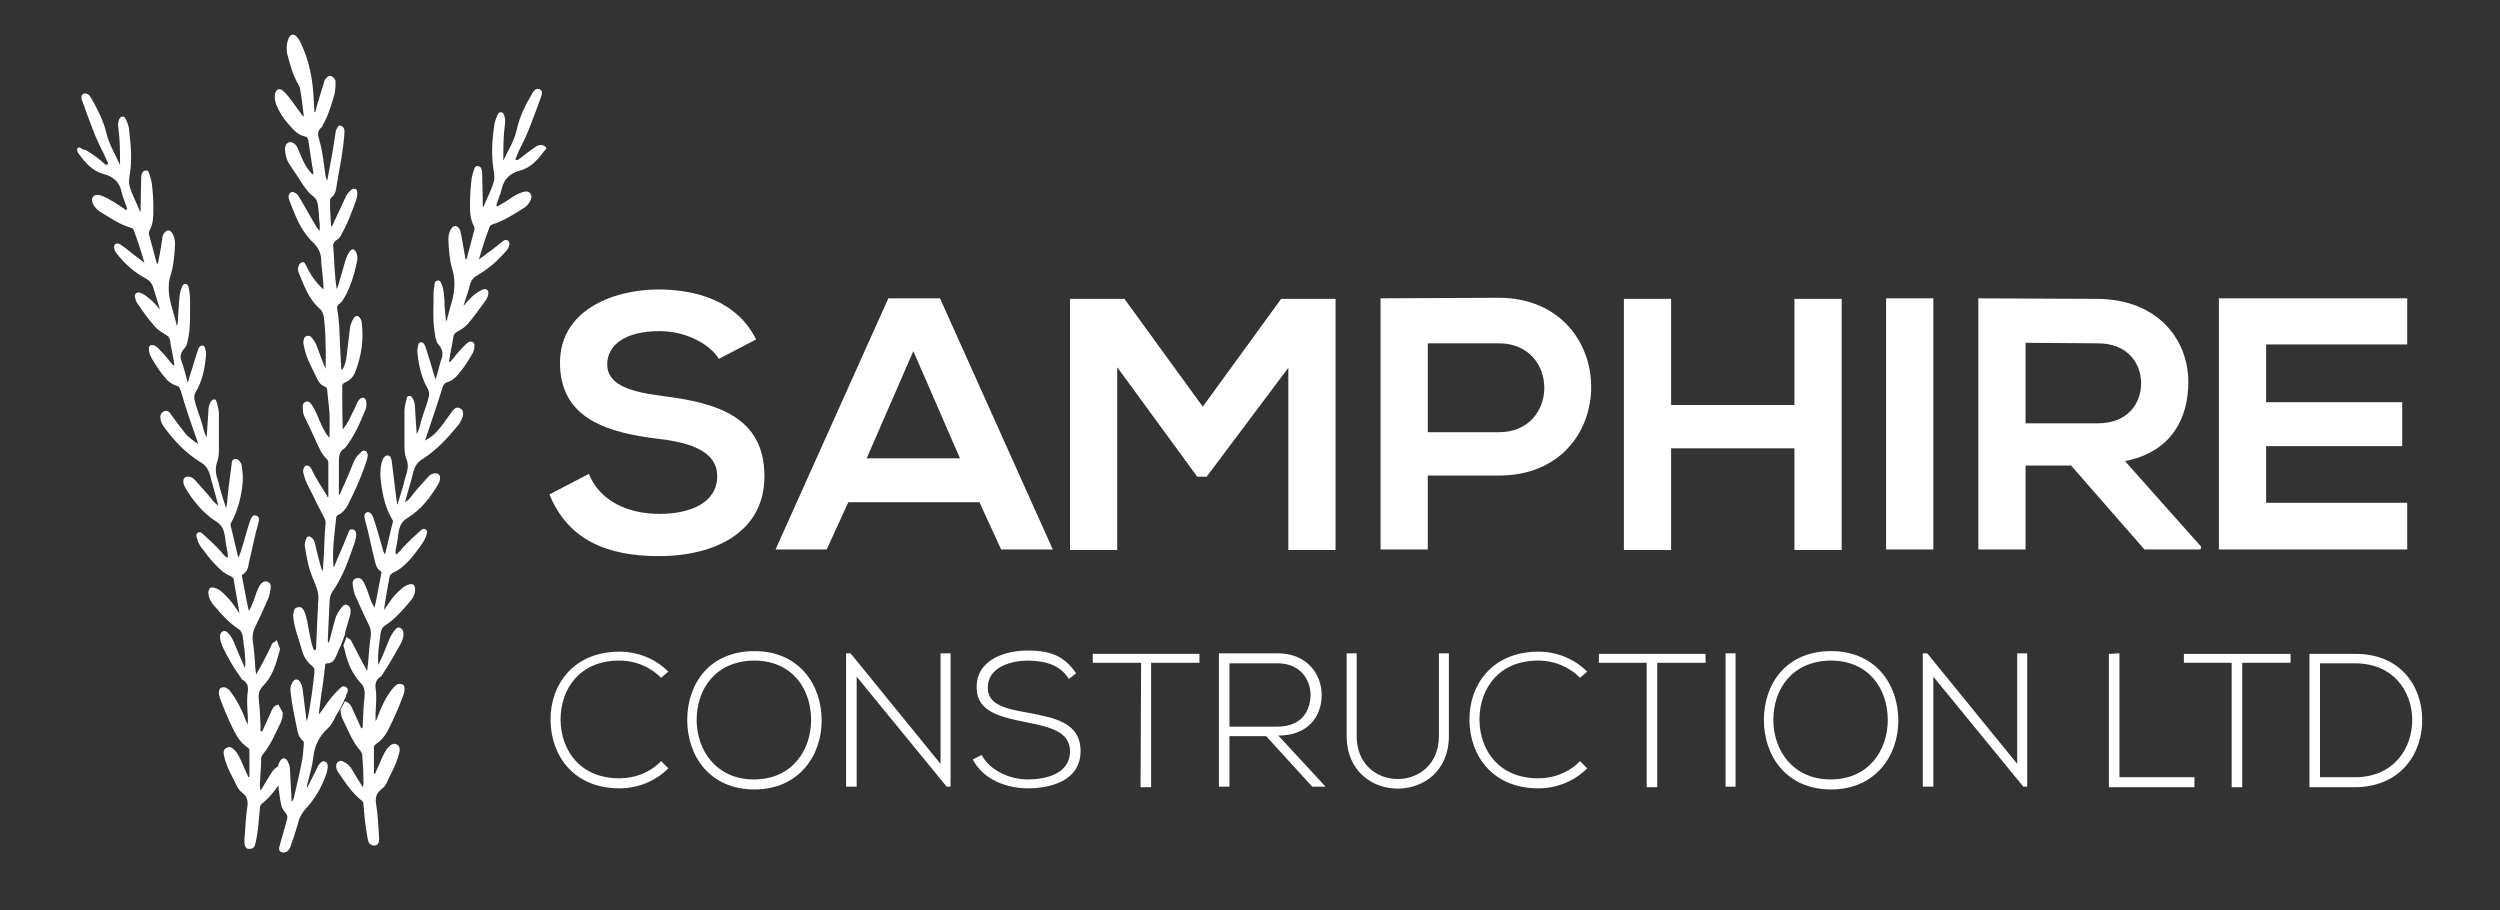
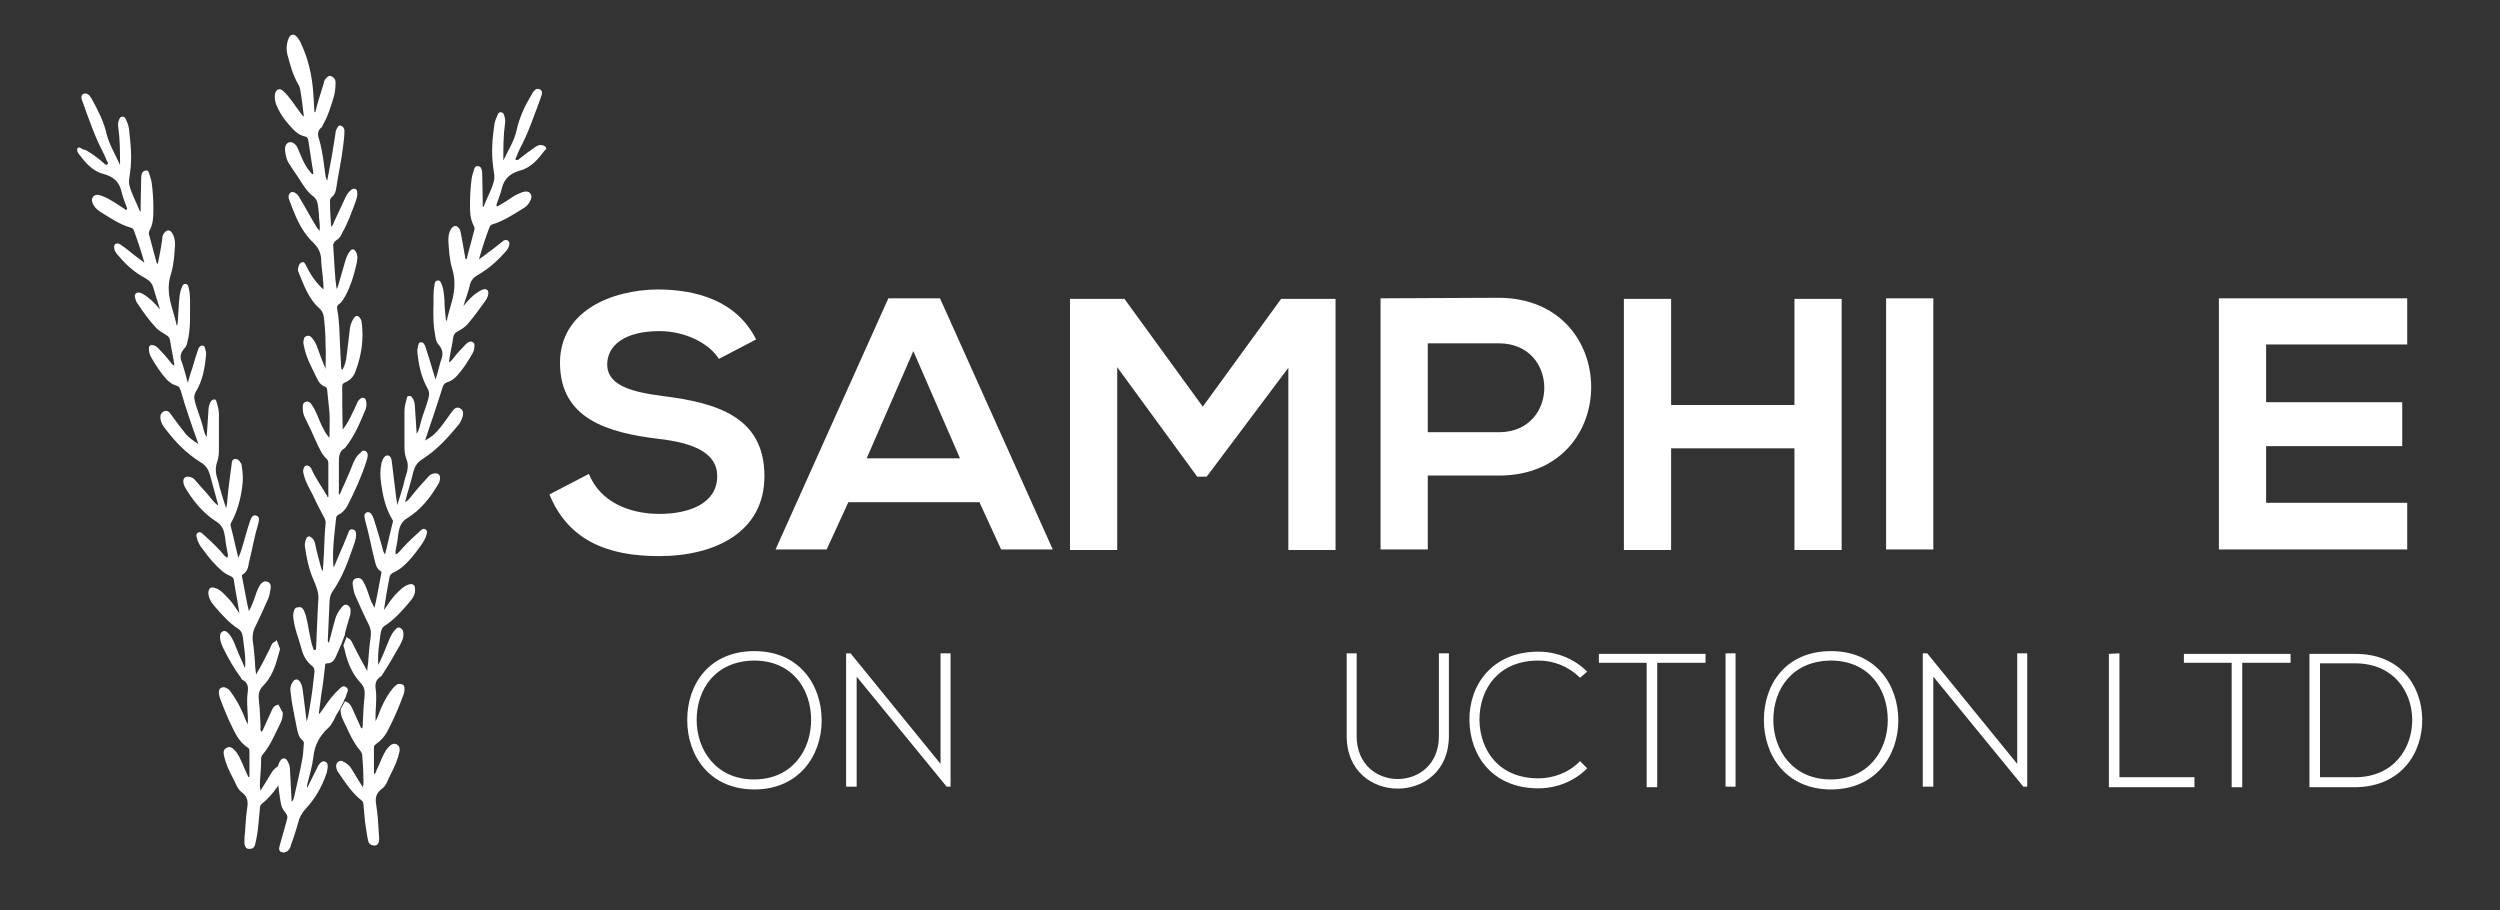
<svg xmlns="http://www.w3.org/2000/svg" version="1.1" id="Layer_1" x="0px" y="0px" width="450px" height="163.8px" viewBox="0 0 450 163.8" style="enable-background:new 0 0 450 163.8;" xml:space="preserve">
  <rect x="0" y="0" width="450" height="163.8" fill="#333333" stroke="none" />
  <style type="text/css">
	.st0{fill:#FFFFFF;}
</style>
  <g>
    <path class="st0" d="M129.4,64.6c-1.6-2.6-5.8-5-10.7-5c-6.3,0-9.4,2.6-9.4,6c0,3.9,4.7,5,10.1,5.7c9.4,1.2,18.2,3.6,18.2,14.4   c0,10.1-8.9,14.4-19,14.4c-9.2,0-16.3-2.8-19.7-11.1l7.1-3.7c2,5,7.2,7.2,12.7,7.2c5.4,0,10.4-1.9,10.4-6.8c0-4.3-4.5-6-10.5-6.7   c-9.2-1.1-17.8-3.6-17.8-13.7c0-9.3,9.2-13.1,17.5-13.2c7,0,14.3,2,17.8,9L129.4,64.6z" />
    <path class="st0" d="M176.3,90.4h-23.6l-3.9,8.5h-9.2l20.3-45.2h9.3l20.3,45.2h-9.3L176.3,90.4z M164.4,63.2L156,82.5h16.8   L164.4,63.2z" />
    <path class="st0" d="M231.9,66.2l-14.7,19.6h-1.7l-14.4-19.7V99h-8.5V53.8h9.8l14.1,19.4l14.1-19.4h9.8V99h-8.5L231.9,66.2   L231.9,66.2z" />
    <path class="st0" d="M269.8,85.6H257v13.3h-8.5V53.7c7.1,0,14.2-0.1,21.3-0.1C291.9,53.7,292,85.6,269.8,85.6z M257,77.8h12.8   c10.9,0,10.9-16,0-16H257V77.8z" />
    <path class="st0" d="M323,99V80.7h-22.2V99h-8.5V53.8h8.5v19.1H323V53.8h8.5V99H323z" />
    <path class="st0" d="M339.5,98.9V53.7h8.5v45.2H339.5z" />
-     <path class="st0" d="M396.1,98.9H386l-13.2-15.1h-8.2v15.1h-8.5V53.7c7.2,0,14.3,0.1,21.5,0.1c10.7,0.1,16.3,7.2,16.3,15   c0,6.2-2.8,12.5-11.4,14.2l13.7,15.4L396.1,98.9L396.1,98.9z M364.6,61.7v14.5h13c5.4,0,7.8-3.6,7.8-7.2s-2.4-7.2-7.8-7.2   L364.6,61.7L364.6,61.7z" />
    <path class="st0" d="M433.3,98.9h-33.9c0-15.1,0-30.2,0-45.2h33.9V62h-25.4v10.4h24.5v7.9h-24.5v10.2h25.4V98.9z" />
  </g>
  <g>
-     <path class="st0" d="M120.3,138.3c-2.4,2.4-5.6,3.6-8.8,3.6c-8.1,0-12.3-5.7-12.4-12.2c-0.1-6.4,4.1-12.4,12.4-12.4   c3.2,0,6.4,1.2,8.8,3.6L119,122c-2.1-2.1-4.8-3.1-7.5-3.1c-7,0-10.6,4.9-10.6,10.7c0.1,5.6,3.6,10.5,10.6,10.5c2.7,0,5.5-1,7.5-3.1   L120.3,138.3z" />
    <path class="st0" d="M147.9,129.7c0,6.3-4.1,12.4-12.1,12.4c-8.1,0-12.1-6.1-12.1-12.5c0-6.5,4-12.4,12.1-12.4   C143.8,117.2,147.9,123.2,147.9,129.7z M125.4,129.6c0,5.4,3.5,10.7,10.3,10.7c6.9,0,10.3-5.3,10.3-10.7c0-5.6-3.4-10.7-10.3-10.7   C128.8,119,125.4,124,125.4,129.6z" />
    <path class="st0" d="M153.1,117.6l16.2,19.9v-19.9h1.8v24h-0.7l-16.2-19.8v19.8h-1.9v-24C152.3,117.6,153.1,117.6,153.1,117.6z" />
-     <path class="st0" d="M192.4,122.2c-1.8-2.8-4.6-3.2-7.3-3.3c-2.8,0-7.3,1-7.3,4.9c0,3.1,3.3,3.8,7.3,4.5c4.6,0.9,9.4,1.7,9.4,6.9   c0,5.4-5.5,6.7-9.5,6.7c-3.7,0-8-1.5-9.9-5.2l1.6-0.8c1.5,2.9,5.3,4.4,8.2,4.4c3,0,7.7-0.8,7.7-5.1c0-3.6-3.9-4.4-7.9-5.2   c-4.4-0.9-8.9-1.8-8.9-6.2c-0.1-5.1,5.2-6.7,9.1-6.7c3.4,0,6.4,0.5,8.8,4.1L192.4,122.2z" />
-     <path class="st0" d="M205.4,119.3h-8.7v-1.6h19.2v1.6h-8.7v22.4h-1.9L205.4,119.3L205.4,119.3z" />
-     <path class="st0" d="M238.6,141.6h-2.4l-8.3-9.1h-6.6v9.1h-1.9v-24c3.5,0,7,0,10.6,0c5.2,0,7.9,3.7,7.9,7.5c0,3.9-2.5,7.3-7.8,7.3   L238.6,141.6z M221.3,130.8h8.5c4.2,0,6-2.4,6.1-5.7c0-2.8-1.9-5.7-5.9-5.7h-8.7L221.3,130.8L221.3,130.8z" />
    <path class="st0" d="M260.8,117.6v14.9c0,12.6-18.4,12.6-18.4,0v-14.9h1.8v14.9c0,10.3,14.8,10.3,14.8,0v-14.9H260.8z" />
    <path class="st0" d="M285.7,138.3c-2.4,2.4-5.6,3.6-8.8,3.6c-8.1,0-12.3-5.7-12.4-12.2c-0.1-6.4,4.1-12.4,12.4-12.4   c3.2,0,6.4,1.2,8.8,3.6l-1.3,1.1c-2.1-2.1-4.8-3.1-7.5-3.1c-7,0-10.6,4.9-10.6,10.7c0.1,5.6,3.6,10.5,10.6,10.5   c2.7,0,5.5-1,7.5-3.1L285.7,138.3z" />
    <path class="st0" d="M296.5,119.3h-8.7v-1.6H307v1.6h-8.7v22.4h-1.9v-22.4H296.5z" />
    <path class="st0" d="M310.6,141.6v-24h1.8v24H310.6z" />
    <path class="st0" d="M341.7,129.7c0,6.3-4.1,12.4-12.1,12.4c-8.1,0-12.1-6.1-12.1-12.5c0-6.5,4-12.4,12.1-12.4   C337.6,117.2,341.7,123.2,341.7,129.7z M319.2,129.6c0,5.4,3.5,10.7,10.3,10.7c6.9,0,10.3-5.3,10.3-10.7c0-5.6-3.4-10.7-10.3-10.7   C322.6,119,319.2,124,319.2,129.6z" />
    <path class="st0" d="M346.9,117.6l16.2,19.9v-19.9h1.8v24h-0.7L348,121.8v19.8h-1.9v-24C346.1,117.6,346.9,117.6,346.9,117.6z" />
    <path class="st0" d="M381.5,117.6v22.3H395v1.8h-15.4v-24L381.5,117.6L381.5,117.6z" />
    <path class="st0" d="M401.8,119.3h-8.7v-1.6h19.2v1.6h-8.7v22.4h-1.9v-22.4H401.8z" />
    <path class="st0" d="M436,129.4c0.1,6.1-3.8,12.3-12.2,12.3c-2.7,0-5.4,0-8.1,0v-24c2.7,0,5.4,0,8.1,0   C432,117.6,435.9,123.4,436,129.4z M417.6,119.4v20.5h6.3c7.1,0,10.4-5.4,10.3-10.5c-0.1-5-3.4-10-10.3-10   C423.9,119.4,417.6,119.4,417.6,119.4z" />
  </g>
  <path class="st0" d="M65.8,81.2c-0.4-0.2-0.7,0-0.9,0.3c-0.8,0.6-1.2,1.5-1.5,2.3c-0.7,1.8-1.5,3.5-2.3,5.3  c-0.2-0.3-0.1-0.5-0.1-0.7c0-1.7,0-3.4,0-5.1c0-1,0-2,1-2.6c0.1,0,0.1-0.1,0.2-0.2c1.6-2,2.6-4.4,3.6-6.8c0.2-0.5,0.2-1,0.1-1.5  c-0.1-0.6-0.6-0.8-1.1-0.4c-0.2,0.2-0.4,0.4-0.5,0.7c-0.3,0.6-0.5,1.2-0.8,1.7c-0.5,1.1-1,2.1-1.8,3.1c-0.1-2.6-0.1-5.2-0.1-7.8  c0-0.4,0.3-0.6,0.6-0.7c0.9-0.4,1.5-1.1,1.8-2c1.1-2.9,1.5-5.8,1.1-8.8c0-0.2-0.1-0.4-0.2-0.6c-0.4-0.7-0.9-0.7-1.3,0  c-0.3,0.5-0.5,1-0.6,1.6c-0.2,1.7-0.4,3.3-0.6,5c-0.1,0.9-0.3,1.8-0.8,2.6c-0.2-0.2-0.2-0.4-0.2-0.6c-0.1-1.3-0.1-2.7-0.2-4  c-0.1-2.1-0.1-4.2-0.5-6.3c-0.1-0.4,0-0.8,0.4-1c0.5-0.4,0.8-1,1.1-1.5c0.9-1.7,1.5-3.6,1.9-5.4c0.2-0.8,0.4-1.6,0-2.4  c-0.3-0.6-0.7-0.7-1.1-0.2c-0.4,0.5-0.6,1-0.8,1.6c-0.4,1.5-0.9,3-1.3,4.5c-0.1,0.2-0.1,0.5-0.3,0.7c-0.4-2.5-0.4-4.9-0.6-7.4  c-0.1-0.6,0-1,0.6-1.4c0.5-0.3,0.8-0.8,1-1.3c1-1.7,1.6-3.5,2.3-5.3c0.2-0.6,0.5-1.3,0.4-2c0-0.6-0.5-0.8-1-0.5  c-0.5,0.4-0.9,0.9-1.1,1.4c-0.7,1.5-1.4,3-2.1,4.5c-0.1,0.3-0.2,0.6-0.5,0.8c-0.1-1.6-0.2-3-0.2-4.5c0-0.3,0-0.6,0.3-0.8  c0.5-0.4,0.7-0.9,0.8-1.5c0.4-2.7,1-5.3,1.3-8c0.1-0.8,0.2-1.7,0.2-2.5c0-0.4-0.3-0.8-0.7-0.9s-0.5,0.3-0.7,0.6  c-0.1,0.2-0.2,0.4-0.2,0.7c-0.2,1.2-0.4,2.5-0.6,3.8c-0.3,1.6-0.6,3.2-0.9,4.8c-0.2-0.3-0.2-0.5-0.3-0.8c-0.3-2.1-0.5-4.3-1.1-6.4  c-0.3-0.9-0.5-1.7,0.4-2.4c0.1-0.1,0.2-0.3,0.2-0.4c0.9-1.5,1.4-3.2,1.9-4.8c0.3-0.9,0.4-1.9,0.4-2.9c0-0.5-0.3-0.9-0.8-1.1  c-0.5-0.2-0.8,0.3-1.1,0.6c-0.1,0.2-0.2,0.4-0.2,0.6c-0.5,1.7-1.1,3.4-1.5,5.1c0,0.1,0,0.2-0.2,0.2c-0.1-1.1-0.1-2.2-0.2-3.3  c-0.2-3-0.8-6-2.1-8.8c-0.2-0.5-0.5-1.1-0.9-1.5C53,6.1,52.3,6.1,52,6.8c-0.4,0.9-0.5,1.9-0.3,2.9c0.5,1.9,1,3.8,2,5.5  c0.1,0.2,0.2,0.4,0.3,0.7c0.3,1.7,0.5,3.4,0.7,5.1c-0.3-0.2-0.5-0.5-0.7-0.8c-1-1.3-1.8-2.7-3-3.8c-0.6-0.6-1.3-0.4-1.5,0.5  c-0.1,0.6,0,1.3,0.2,1.9c0.5,1.2,1.2,2.4,2.1,3.4c0.9,1,1.7,2.1,3.2,2.4c0.4,0.1,0.4,0.4,0.5,0.7c0.2,1.5,0.5,3.1,0.7,4.6  c0.1,0.5,0.2,1,0.2,1.5c-0.3-0.1-0.4-0.2-0.5-0.4c-1.2-1.3-1.7-3-2.4-4.5c-0.3-0.6-0.9-1-1.4-0.9c-0.7,0.2-0.8,0.8-0.8,1.4  c0.1,1,0.3,1.9,0.9,2.7c0.6,1,1.3,1.9,1.9,2.9c0.6,0.9,1.2,1.9,2.1,2.6c0.9,0.6,1,1.4,1.1,2.3c0,0.4,0.1,0.7,0.1,1.1  c0,1,0.3,1.9,0.1,3c-0.2-0.3-0.3-0.5-0.5-0.7c-1.1-1.8-2.1-3.7-3.2-5.5c-0.3-0.6-1.1-1-1.4-0.8c-0.6,0.4-0.5,1-0.3,1.5  c1,2.6,1.9,5.1,3.9,7.2c0.9,0.8,1.7,1.8,1.8,3.2c0,1.1,0.2,2.2,0.3,3.3c0,0.7,0.2,1.5,0.1,2.3c-1.4-1.3-2.4-2.8-3.1-4.3  c-0.2-0.3-0.3-0.7-0.7-0.6c-0.4,0.1-0.6,0.4-0.7,0.9c-0.1,0.3-0.1,0.6,0,0.8c1,2.4,1.8,4.9,3.9,6.7c0.4,0.4,0.6,0.9,0.7,1.5  c0.2,1.7,0.3,3.3,0.3,5c0.1,1.5,0,3,0,4.3c-0.5-1.2-1-2.5-1.5-3.9c-0.2-0.6-0.5-1.1-0.8-1.5s-0.6-0.7-1.1-0.5  c-0.5,0.1-0.5,0.6-0.6,1c0,0.4,0.1,0.8,0.2,1.2c0.4,1.9,1.4,3.6,2.2,5.3c0.3,0.7,0.7,1.3,1.5,1.6c0.3,0.1,0.4,0.4,0.4,0.7  c0.1,1.3,0.3,2.6,0.4,3.9c0.1,1.5,0,3.1,0,4.6c-0.7-0.7-1-1.5-1.4-2.2c-0.6-1.3-1-2.7-1.9-3.9c-0.2-0.3-0.5-0.5-0.9-0.4  s-0.6,0.4-0.6,0.8c0,0.6,0,1.3,0.3,1.9c0.8,1.6,1.5,3.1,2.2,4.7c0.5,1,0.9,2.1,1.8,2.9c0.3,0.3,0.3,0.6,0.3,1c0,1.8,0,3.6,0,5.4  c0,0.2,0.1,0.4-0.1,0.5c-0.1-0.1-0.1-0.1-0.1-0.2c-1-1.7-2.1-3.2-2.9-5c-0.2-0.3-0.4-0.5-0.8-0.5c-0.4,0-0.5,0.4-0.6,0.7  c-0.1,0.3,0,0.7,0.1,1c0.3,1.3,1,2.4,1.6,3.6c0.5,1.1,1.1,2.3,1.7,3.4c0.3,0.6,0.7,1.1,0.6,1.8c-0.2,1.8-0.2,3.7-0.3,5.5  c-0.1,1-0.1,2-0.2,3c-0.2-0.2-0.2-0.4-0.3-0.6c-0.4-1.5-0.8-2.9-1.1-4.4c-0.1-0.4-0.3-0.8-0.6-1c-0.4-0.4-0.8-0.3-1,0.2  s-0.3,1-0.2,1.5c0.3,2,0.7,4,1.5,5.8c0.5,1.2,1,2.3,0.9,3.6c0,0.6-0.1,1.2-0.1,1.8c-0.1,2.3-0.2,4.6-0.3,6.8c0,0.2,0,0.5-0.2,0.5  c-0.3,0.1-0.3-0.3-0.4-0.5c-0.3-0.8-0.4-1.6-0.6-2.5c-0.3-1.4-0.4-2.8-1-4.1c-0.2-0.4-0.5-0.7-0.9-0.6c-0.5,0-0.8,0.2-0.9,0.7  c-0.1,0.4-0.2,0.8-0.1,1.2c0.2,2,1,3.8,1.5,5.7c0.3,1.2,0.9,2.2,1.9,3c0.4,0.3,0.4,0.7,0.4,1.1c-0.2,1.8-0.4,3.6-0.7,5.4  c-0.2,1.1-0.3,2.2-0.7,3.5c-0.2-1.7-0.4-3.3-0.6-4.8c-0.1-0.7-0.1-1.5-0.5-2.2c-0.4-0.8-1.1-0.8-1.5,0c-0.3,0.5-0.4,1-0.3,1.6  c0.2,2.2,0.7,4.3,1.1,6.4c0.2,0.9,0.3,1.8,1.1,2.4c0.1,0.1,0.2,0.3,0.2,0.4c-0.1,1-0.1,2-0.3,3c-0.4,2.3-1,4.6-1.5,6.9  c-0.1,0.2-0.1,0.5-0.4,0.7c-0.1-1.9-0.2-3.7-0.3-5.6c0-0.6-0.1-1.1-0.4-1.6c-0.1-0.3-0.4-0.6-0.7-0.6s-0.5,0.2-0.7,0.5  c-0.3,0.5-0.4,1-0.4,1.6c-0.1,1.9,0.2,3.8,0.5,5.7c0.1,0.8,0.4,1.5,0.9,2c0.4,0.5,0.4,0.9,0.2,1.4c-0.4,1.6-0.9,3.1-1.3,4.7  c-0.1,0.3-0.1,0.7,0.2,0.9s0.7,0.2,1.1,0c0.5-0.3,0.7-0.8,0.8-1.3c0.5-1.3,0.9-2.6,1.3-4c0.2-0.9,0.7-1.7,1.3-2.4  c1.7-1.8,2.9-3.9,3.7-6.2c0.2-0.4,0.2-0.9,0.3-1.4c0-0.4-0.1-0.8-0.5-0.9c-0.4-0.2-0.7,0.1-0.9,0.3s-0.4,0.5-0.5,0.8  c-0.6,1.2-1.2,2.4-1.8,3.6c-0.1-0.2,0-0.4,0-0.6c0.4-1.6,0.9-3.2,1.1-4.9c0.2-2.1,1.1-3.8,2.6-5.2c0.5-0.4,0.8-1,1.1-1.5  c0.3-0.7,0.7-1.4,1.1-2l0,0l0.7-1.4c0-0.1,0-0.2,0.1-0.3c0.2-0.3,0.3-0.6,0.4-1c0.2-0.4,0.4-0.9-0.1-1.2c-0.5-0.4-0.9,0-1.2,0.3  c-1.1,1-2,2.2-2.8,3.4c-0.3,0.4-0.5,0.7-0.8,1.1c0,0-0.1,0-0.1-0.1c0.1-1.1,0.3-2.1,0.4-3.2c0.3-1.7,0.5-3.4,0.7-5.2  c0-0.3,0-0.6,0.4-0.6c0.9,0,1.3-0.6,1.6-1.3c0.3-0.7,0.6-1.4,1-2.3l0,0l0.6-1.6c0-0.3,0.1-0.6,0.2-1c0.2-0.8,0.5-1.6,0.7-2.4  c0.1-0.3,0.1-0.6,0.1-1s-0.2-0.7-0.6-0.9c-0.4-0.2-0.7,0.1-0.9,0.3c-0.6,0.7-1.1,1.5-1.3,2.4c-0.4,1.3-0.7,2.7-1.1,4.1  c-0.2-0.2-0.2-0.3-0.2-0.4c0.1-2.2,0.2-4.4,0.3-6.6c0-0.8,0.1-1.6,0.6-2.3c1.6-2.3,2.6-4.9,3.5-7.5c0.3-0.9,0.7-1.7,0.7-2.7  c0-0.4-0.1-0.8-0.6-0.9s-0.7,0.2-0.8,0.6c-0.3,0.7-0.6,1.5-0.9,2.2c-0.6,1.3-1.1,2.6-1.7,4c-0.1-0.2-0.1-0.3-0.1-0.4  c-0.2-2.8,0.2-5.6,0.5-8.4c0-0.4,0.2-0.5,0.5-0.7c0.7-0.3,1.1-0.9,1.5-1.5c1.4-2.7,2.6-5.4,3.5-8.2c0.1-0.4,0.2-0.7,0.2-1.1  C66.1,81.8,66.2,81.4,65.8,81.2z" />
  <path class="st0" d="M97.3,26.1c-0.4,0-0.7,0.2-1,0.4c-0.9,0.6-1.8,1.3-2.7,2c-0.2,0.2-0.5,0.4-0.7,0.3c-0.3-0.2,0.1-0.5,0.1-0.7  c0.4-1.1,1-2.1,1.5-3.2c0.8-1.7,1.4-3.5,2.1-5.3c0.3-0.8,0.6-1.6,0.9-2.5c0.1-0.4,0.1-0.8-0.3-1c-0.4-0.2-0.8-0.1-1.1,0.3  c-0.2,0.2-0.3,0.4-0.4,0.6c-1.2,2-2.2,4.1-2.7,6.4c-0.4,1.9-1.5,3.6-2.4,5.5c0-2.4,0-4.5,0.3-6.6c0.1-0.6,0-1.1-0.2-1.7  c-0.1-0.3-0.4-0.4-0.6-0.4c-0.3,0-0.4,0.2-0.5,0.4c-0.2,0.5-0.5,1.1-0.6,1.7c-0.4,2.7-0.6,5.3-0.2,8c0.1,0.8,0.3,1.5,0.1,2.3  c-0.4,1.6-1.3,3.1-1.9,4.7c-0.2-0.2-0.1-0.4-0.1-0.6c0-1.7-0.1-3.5-0.1-5.2c0-0.4,0-0.8-0.2-1.2c-0.1-0.3-0.4-0.4-0.7-0.4  c-0.3,0-0.4,0.2-0.5,0.4c-0.2,0.6-0.4,1.2-0.5,1.8c-0.2,1.5-0.3,3.1-0.3,4.6c0,1.4,0,2.7,0.7,4c0.2,0.3,0.1,0.6,0,1  c-0.4,1.5-0.8,3-1.2,4.5c0,0.2,0,0.4-0.3,0.5c-0.3-1.5-0.5-3-0.8-4.5c-0.1-0.3-0.1-0.7-0.3-1c-0.5-0.7-1-0.7-1.5,0  c-0.4,0.6-0.5,1.3-0.5,2c0.1,1.8,0.2,3.6,0.7,5.2c0.7,2.3,0.4,4.5-0.3,6.7c-0.2,0.7-0.4,1.5-0.6,2.2c0,0.2,0,0.3-0.2,0.5  c0-0.3-0.1-0.5-0.1-0.8c-0.1-0.9-0.2-1.9-0.2-3c-0.1-0.9-0.1-1.9-0.5-2.8c-0.1-0.3-0.3-0.8-0.7-0.7c-0.5,0-0.6,0.5-0.6,0.9  c-0.3,1.4-0.1,2.9-0.2,4.3c0,1.5,0,3,0.3,4.5c0.1,0.7,0.2,1.4,0.7,1.9c0.6,0.7,0.8,1.5,0.5,2.4c-0.1,0.2-0.1,0.4-0.2,0.6  c-0.3,1-0.5,2-0.9,3.2c-0.3-1-0.6-1.8-0.8-2.6c-0.3-1.1-0.7-2.2-1-3.2c-0.1-0.4-0.4-0.9-0.8-0.9c-0.5,0-0.5,0.5-0.6,0.9  c0,0.2-0.1,0.4-0.1,0.6c0.2,2.4,0.7,4.8,1.9,6.9c0.2,0.4,0.3,0.8,0.2,1.3c-0.3,1.5-1,3-1.4,4.5c-0.2,0.7-0.3,1.5-0.8,2.3  c-0.1-1.7-0.2-3.2-0.3-4.6c0-0.7-0.1-1.4-0.5-1.9c-0.1-0.2-0.3-0.4-0.6-0.3c-0.3,0-0.4,0.2-0.4,0.5c-0.2,0.7-0.4,1.5-0.4,2.2  c0,2,0,4,0,6c0,0.8,0,1.7,0.3,2.5c0.5,1.1,0.3,2.2-0.1,3.3c-0.2,0.6-0.3,1.3-0.5,1.9c-0.3,1-0.6,2-1,3.2c-0.1-0.6-0.1-1-0.2-1.4  c-0.3-2.2-0.5-4.4-0.8-6.6c-0.1-0.4-0.2-0.8-0.6-0.9c-0.5-0.1-0.8,0.3-1,0.7c-0.1,0.2-0.1,0.4-0.2,0.5c-0.3,1.3-0.3,2.5-0.1,3.8  c0.3,2.3,0.8,4.5,2,6.5c0.1,0.2,0.2,0.3,0.1,0.5c-0.5,1.9-0.9,3.9-1.4,5.8c-0.3-0.4-0.4-0.8-0.5-1.3c-0.5-1.7-1-3.5-1.6-5.3  c-0.2-0.5-0.5-1.1-1.1-1c-0.7,0.2-0.5,0.9-0.4,1.4c0.7,2.4,1.1,4.8,1.7,7.1c0.2,0.8,0.3,1.6,1.1,2.1c0.3,0.2,0.1,0.4,0.1,0.6  c-0.3,1.6-0.6,3.1-0.9,4.7c-0.1,0.4-0.2,0.8-0.3,1.3c-0.4-0.7-0.7-1.3-0.9-2c-0.3-0.9-0.6-1.8-1.1-2.7c-0.3-0.5-0.7-0.8-1.3-0.6  c-0.6,0.2-0.7,0.7-0.6,1.3c0.1,0.6,0.2,1.2,0.4,1.7c0.8,1.8,1.6,3.6,2.5,5.4c0.4,0.8,0.4,1.5,0.3,2.3c-0.2,1.3-0.3,2.6-0.4,3.9  c0,0.7-0.2,1.4-0.2,2.1c-0.9-1.6-1.7-3.1-2.5-4.7c-0.2-0.4-0.4-0.9-0.7-1.1c-0.3-0.1-0.5-0.3-0.5-0.4l-0.6,1.6l0,0  c0.2,0.6,0.3,1,0.4,1.5c0.5,1.9,1.3,3.7,2.6,5.1c0.9,0.9,0.9,1.7,0.8,2.8c-0.2,1.5-0.2,3-0.3,4.5c0,0.3,0,0.7-0.1,1  c-0.3,0-0.3-0.3-0.4-0.5c-0.5-1.1-1-2.2-1.5-3.3c-0.2-0.4-0.5-0.8-1-1c-0.1,0-0.2-0.1-0.2-0.1l-0.8,1.5c0,0.6,0.1,1.1,0.3,1.6  c1,2,1.8,4.2,3.3,5.9c0.2,0.3,0.3,0.5,0.3,0.8c0.1,1.3,0.2,2.6,0.2,3.9c0,0.6,0.1,1.1-0.1,1.8c-0.7-1.1-1.3-2.1-1.9-3.1  c-0.4-0.7-0.9-1.2-1.6-1.5c-0.3-0.2-0.6-0.2-0.9,0c-0.3,0.2-0.4,0.5-0.4,0.8s0.1,0.7,0.3,1c1.3,1.9,2.5,3.8,4.3,5.2  c0.2,0.2,0.3,0.3,0.3,0.6c0.1,1.1,0.2,2.1,0.3,3.2c0.2,1.2,0.3,2.4,0.6,3.6c0.2,0.5,0.6,0.7,1.1,0.7s0.8-0.4,0.8-0.9  c0.1-0.3,0-0.7,0-1c-0.1-1.8-0.2-3.7-0.5-5.5c-0.2-1.2,0-2,1-2.8c0.9-0.6,1.1-1.7,1.6-2.6c0.7-1.3,1.3-2.7,1.6-4.1  c0.1-0.5,0-1.1-0.5-1.3c-0.5-0.3-1,0-1.4,0.4c-0.7,0.7-1.1,1.7-1.5,2.6c-0.3,0.8-0.7,1.5-1,2.3c-0.1,0-0.1,0-0.2-0.1  c0-1.6,0-3.1,0-4.7c0-0.3,0.2-0.4,0.4-0.6c1.2-0.8,1.9-1.9,2.5-3.2c0.9-1.8,1.7-3.7,2.4-5.6c0.1-0.3,0.2-0.6,0.2-1s0-0.8-0.4-0.9  c-0.5-0.2-0.9-0.1-1.2,0.2c-0.2,0.2-0.3,0.3-0.5,0.5c-1.3,1.6-2.1,3.4-2.8,5.3c-0.1,0.2-0.2,0.4-0.3,0.6c-0.1-2,0.3-4,0-5.9  c-0.1-0.9,0.1-1.6,0.9-2.1c0.2-0.1,0.3-0.3,0.4-0.5c1.1-1.7,2.1-3.4,3.1-5.2c0.3-0.6,0.7-1.3,0.6-2.1c0-0.5-0.2-0.8-0.6-1  c-0.5-0.2-0.7,0.2-1,0.5c-0.7,0.8-1,1.8-1.4,2.7c-0.4,1.1-0.9,2.2-1.5,3.5c-0.2-2.1,0.2-3.9,0.4-5.7c0.1-0.6,0.3-1.1,0.8-1.4  c1.7-1.1,3-2.6,4.3-4.1c0.6-0.7,1.2-1.5,1.1-2.5c0-0.7-0.4-1-1.1-0.8c-1,0.3-1.7,1.1-2.4,1.8c-0.8,0.8-1.4,1.9-2.1,2.8  c0.3-2,0.6-3.9,1-5.9c0.1-0.4,0.3-0.6,0.6-0.8c0.5-0.2,1-0.5,1.4-0.8c1.4-1.1,2.5-2.5,3.5-3.9c0.5-0.7,1-1.4,1.2-2.3  c0.1-0.3,0.1-0.6-0.2-0.8c-0.3-0.2-0.6-0.1-0.9,0.2c-1.1,1-2.2,2-3.2,3.1c-0.4,0.4-0.7,0.9-1.2,1.2c-0.2-0.2-0.1-0.5-0.1-0.7  c0.2-1,0.4-2.1,0.5-3.1c0.2-1.2,0.5-2.1,1.7-2.8c2.4-1.5,4.1-3.7,5.5-6.1c0.2-0.3,0.3-0.7,0.3-1.1c0-0.5-0.3-0.8-0.8-0.8  s-1,0.2-1.3,0.6c-1.1,1.2-2.2,2.4-3.2,3.7c-0.2,0.3-0.5,0.6-1,0.9c0.5-2,1.1-3.7,1.5-5.5c0.3-1,0.7-1.7,1.7-2.3  c2.5-1.6,4.5-3.8,6.4-6.1c0.4-0.5,0.6-1,0.8-1.6c0.1-0.5,0.1-1.1-0.5-1.4c-0.5-0.3-1,0-1.3,0.4c-0.1,0.1-0.2,0.3-0.3,0.4  c-0.8,1.1-1.6,2.3-2.5,3.3c-0.6,0.7-1.3,1.2-2.2,1.7c1.1-3.3,2.2-6.5,3.2-9.7c0-0.1,0-0.1,0.1-0.2c0.1-0.3,0.4-0.5,0.7-0.6  c0.7-0.2,1.2-0.6,1.7-1.1c1.1-1.2,2-2.6,2.8-4c0.3-0.5,0.4-1,0.4-1.6c0-0.3-0.2-0.5-0.5-0.6c-0.4-0.1-0.8,0.2-1.1,0.5  c-0.8,0.8-1.6,1.7-2.3,2.6c-0.2,0.2-0.3,0.5-0.7,0.6c0.2-1.6,0.6-3.1,0.8-4.6c0.1-0.4,0.3-0.7,0.7-0.9c0.7-0.4,1.4-0.8,1.9-1.4  c1.1-1.3,2.2-2.8,3.2-4.2c0.2-0.3,0.3-0.5,0.4-0.8c0.1-0.4,0.2-0.8-0.1-1.1c-0.4-0.3-0.8-0.1-1.2,0.1c-1.3,0.7-2.2,1.7-3.1,2.8  c0.4-1.3,0.9-2.6,1.2-3.9c0.2-0.8,0.7-1.3,1.4-1.7c1.9-1.1,3.5-2.5,4.9-4.1c0.3-0.3,0.6-0.7,0.7-1.1c0.1-0.3,0.2-0.7-0.2-1  c-0.3-0.2-0.7-0.1-1,0.2c-0.9,0.7-1.7,1.4-2.6,2c-0.5,0.4-0.9,0.7-1.6,1.2c0.6-2.1,1.2-4,1.9-5.8c0.1-0.3,0.3-0.4,0.5-0.5  c2-0.6,3.8-1.8,5.6-2.9c0.5-0.3,0.8-0.6,1.1-1.1c0.3-0.5,0.5-1,0.2-1.5s-0.9-0.5-1.5-0.3c-0.5,0.2-1,0.4-1.5,0.7  c-0.9,0.6-1.8,1.2-2.7,1.7c-0.1,0.1-0.3,0.2-0.4,0.1c-0.1-0.1,0-0.3,0-0.4c0.3-0.9,0.7-1.8,0.9-2.7c0.4-1.8,1.5-2.8,3.3-3.3  c2-0.5,3.3-2.1,4.5-3.7C98.6,26.8,98.2,26.1,97.3,26.1z" />
  <path class="st0" d="M14.1,27.6c1.2,1.6,2.5,3.2,4.5,3.7c1.8,0.5,2.9,1.4,3.3,3.3c0.2,0.9,0.6,1.8,0.9,2.7c0,0.1,0.2,0.3,0,0.4  c-0.2,0.2-0.3,0-0.4-0.1c-0.9-0.6-1.8-1.2-2.7-1.7c-0.5-0.3-1-0.5-1.5-0.7C17.6,35,17,35,16.7,35.5s-0.1,1,0.2,1.5  c0.3,0.5,0.7,0.8,1.1,1.1c1.8,1.1,3.5,2.3,5.6,2.9c0.3,0.1,0.4,0.2,0.5,0.5c0.7,1.9,1.3,3.7,1.9,5.8c-0.6-0.5-1.1-0.8-1.6-1.2  c-0.9-0.7-1.7-1.4-2.6-2c-0.3-0.2-0.6-0.4-1-0.2c-0.3,0.2-0.3,0.6-0.2,1c0.1,0.4,0.4,0.8,0.7,1.1c1.4,1.7,3,3.1,4.9,4.1  c0.7,0.4,1.2,0.9,1.4,1.7c0.4,1.3,0.8,2.6,1.2,3.9c-0.9-1.1-1.9-2.1-3.1-2.8c-0.4-0.2-0.8-0.4-1.2-0.1c-0.4,0.3-0.2,0.7-0.1,1.1  c0.1,0.3,0.2,0.6,0.4,0.8c1,1.5,2,2.9,3.2,4.2c0.5,0.6,1.3,1,1.9,1.4c0.4,0.2,0.6,0.5,0.7,0.9c0.2,1.5,0.6,3,0.8,4.6  c-0.4-0.1-0.5-0.4-0.7-0.6c-0.7-0.9-1.5-1.8-2.3-2.6c-0.3-0.3-0.7-0.5-1.1-0.5c-0.3,0-0.5,0.3-0.5,0.6c0,0.5,0.1,1.1,0.4,1.6  c0.8,1.4,1.7,2.8,2.8,4c0.5,0.5,1,0.9,1.7,1.1c0.3,0.1,0.6,0.2,0.7,0.6c0,0.1,0,0.1,0.1,0.2c0.9,3.2,2,6.3,3.2,9.7  c-0.9-0.5-1.6-1.1-2.2-1.7c-0.9-1.1-1.7-2.2-2.5-3.3c-0.1-0.1-0.2-0.3-0.3-0.4c-0.3-0.5-0.8-0.7-1.3-0.4c-0.5,0.3-0.6,0.8-0.5,1.4  s0.4,1.1,0.8,1.6c1.8,2.4,3.8,4.5,6.4,6.1c1,0.6,1.4,1.3,1.7,2.3c0.5,1.8,1,3.6,1.5,5.5c-0.5-0.3-0.7-0.6-1-0.9  c-1-1.3-2.1-2.4-3.2-3.7c-0.3-0.4-0.8-0.6-1.3-0.6S33,86.1,33,86.6c0,0.4,0.1,0.7,0.3,1.1c1.4,2.4,3.2,4.6,5.5,6.1  c1.2,0.7,1.5,1.6,1.7,2.8c0.1,1,0.3,2.1,0.5,3.1c0,0.2,0.1,0.4-0.1,0.7c-0.5-0.3-0.8-0.7-1.2-1.2c-1-1.1-2.1-2.1-3.2-3.1  c-0.3-0.3-0.6-0.4-0.9-0.2c-0.3,0.2-0.3,0.5-0.2,0.8c0.2,0.9,0.6,1.6,1.2,2.3c1,1.4,2.1,2.7,3.5,3.9c0.4,0.3,0.9,0.6,1.4,0.8  c0.4,0.2,0.6,0.4,0.6,0.8c0.3,2,0.7,3.9,1,5.9c-0.7-1-1.3-2-2.1-2.8c-0.7-0.7-1.3-1.5-2.4-1.8c-0.7-0.2-1,0.1-1.1,0.8  c0,1,0.5,1.8,1.1,2.5c1.3,1.5,2.6,3,4.3,4.1c0.5,0.3,0.7,0.8,0.8,1.4c0.2,1.8,0.6,3.7,0.4,5.7c-0.5-1.3-1.1-2.4-1.5-3.5  c-0.4-1-0.7-1.9-1.4-2.7c-0.3-0.3-0.5-0.6-1-0.5c-0.5,0.2-0.6,0.6-0.6,1c0,0.8,0.3,1.4,0.6,2.1c0.9,1.8,1.9,3.6,3.1,5.2  c0.1,0.2,0.2,0.4,0.4,0.5c0.9,0.5,1,1.2,0.9,2.1c-0.3,2,0.1,3.9,0,5.9c-0.1-0.2-0.2-0.4-0.3-0.6c-0.7-1.9-1.6-3.7-2.8-5.3  c-0.1-0.2-0.3-0.4-0.5-0.5c-0.4-0.3-0.8-0.4-1.2-0.2c-0.4,0.2-0.4,0.6-0.4,0.9s0.1,0.6,0.2,1c0.7,1.9,1.5,3.8,2.4,5.6  c0.6,1.2,1.3,2.4,2.5,3.2c0.2,0.1,0.4,0.3,0.4,0.6c0,1.6,0,3.1,0,4.7c-0.1,0-0.1,0-0.2,0.1c-0.3-0.8-0.7-1.5-1-2.3  c-0.4-0.9-0.8-1.9-1.5-2.6c-0.4-0.4-0.8-0.7-1.4-0.4c-0.6,0.3-0.6,0.8-0.5,1.3c0.3,1.5,0.9,2.8,1.6,4.1c0.5,0.9,0.8,2,1.6,2.6  c1,0.7,1.2,1.6,1,2.8c-0.3,1.8-0.3,3.7-0.5,5.5c0,0.3,0,0.7,0,1c0.1,0.5,0.3,0.9,0.8,0.9s0.9-0.1,1.1-0.7c0.3-1.2,0.5-2.4,0.6-3.6  c0.1-1,0.2-2.1,0.3-3.2c0-0.2,0.1-0.4,0.3-0.6c1.8-1.4,3-3.3,4.3-5.2c0.2-0.3,0.2-0.7,0.3-1c0-0.3-0.1-0.6-0.4-0.8  c-0.3-0.2-0.6-0.2-0.9,0c-0.7,0.4-1.2,0.8-1.6,1.5c-0.6,1-1.2,2-1.9,3.1c-0.2-0.7-0.1-1.2-0.1-1.8c0.1-1.3,0.2-2.6,0.2-3.9  c0-0.3,0.1-0.6,0.3-0.8c1.5-1.8,2.3-3.9,3.3-5.9c0.2-0.5,0.3-1,0.3-1.6l-0.8-1.5c-0.1,0-0.1,0.1-0.2,0.1c-0.5,0.1-0.8,0.5-1,1  c-0.5,1.1-1,2.2-1.5,3.3c-0.1,0.2-0.1,0.4-0.4,0.5c-0.2-0.3-0.1-0.7-0.1-1c-0.1-1.5-0.1-3-0.3-4.5c-0.1-1.1-0.1-1.9,0.8-2.8  c1.4-1.4,2.1-3.3,2.6-5.1c0.1-0.5,0.3-0.9,0.4-1.5l0,0l-0.6-1.6c-0.1,0.2-0.3,0.3-0.5,0.4c-0.4,0.2-0.5,0.7-0.7,1.1  c-0.8,1.6-1.6,3.2-2.5,4.7c-0.1-0.7-0.2-1.4-0.2-2.1c-0.1-1.3-0.2-2.6-0.4-3.9c-0.1-0.8,0-1.6,0.3-2.3c0.9-1.8,1.7-3.6,2.5-5.4  c0.2-0.5,0.3-1.1,0.4-1.7c0.1-0.6,0-1.1-0.6-1.3c-0.6-0.2-1,0.2-1.3,0.6c-0.5,0.8-0.8,1.8-1.1,2.7c-0.3,0.7-0.5,1.3-0.9,2  c-0.1-0.4-0.2-0.8-0.3-1.3c-0.3-1.6-0.6-3.1-0.9-4.7c0-0.2-0.2-0.5,0.1-0.6c0.8-0.5,1-1.3,1.1-2.1c0.6-2.4,1-4.8,1.7-7.1  c0.1-0.5,0.3-1.2-0.4-1.4c-0.6-0.2-0.9,0.4-1.1,1c-0.6,1.7-1,3.5-1.6,5.3c-0.1,0.4-0.3,0.8-0.5,1.3c-0.5-1.9-0.9-3.9-1.4-5.8  c0-0.2,0-0.4,0.1-0.5c1.1-2,1.7-4.2,2-6.5c0.2-1.3,0.1-2.5-0.1-3.8c0-0.2-0.1-0.4-0.2-0.5c-0.2-0.4-0.5-0.7-1-0.7  c-0.5,0.1-0.6,0.5-0.6,0.9c-0.3,2.2-0.6,4.4-0.8,6.6c0,0.4-0.1,0.8-0.2,1.4c-0.4-1.2-0.7-2.2-1-3.2c-0.2-0.6-0.3-1.3-0.5-1.9  c-0.4-1.1-0.5-2.2-0.1-3.3c0.3-0.8,0.3-1.7,0.3-2.5c0-2,0-4,0-6c0-0.8-0.2-1.5-0.4-2.2c-0.1-0.2-0.1-0.5-0.4-0.5  c-0.3,0-0.4,0.1-0.6,0.3c-0.4,0.6-0.5,1.3-0.5,1.9c-0.1,1.5-0.2,3-0.3,4.6c-0.5-0.8-0.6-1.6-0.8-2.3c-0.4-1.5-1.1-3-1.4-4.5  c-0.1-0.5,0-0.9,0.2-1.3c1.3-2.1,1.7-4.5,1.9-6.9c0-0.2,0-0.4-0.1-0.6c-0.1-0.4-0.1-0.9-0.6-0.9c-0.4,0-0.7,0.4-0.8,0.9  c-0.4,1.1-0.7,2.2-1,3.2c-0.3,0.8-0.5,1.6-0.8,2.6c-0.3-1.2-0.6-2.2-0.9-3.2c-0.1-0.2-0.1-0.4-0.2-0.6c-0.4-0.9-0.2-1.6,0.5-2.4  c0.5-0.5,0.5-1.2,0.7-1.9c0.3-1.5,0.3-3,0.3-4.5c0-1.4,0.1-2.9-0.2-4.3c-0.1-0.4-0.1-0.8-0.6-0.9c-0.5,0-0.6,0.4-0.7,0.7  c-0.4,0.9-0.4,1.8-0.5,2.8c-0.1,1.1-0.1,2.1-0.2,3.2c0,0.3-0.1,0.5-0.1,0.8c-0.2-0.1-0.2-0.3-0.2-0.5c-0.2-0.7-0.4-1.5-0.6-2.2  c-0.7-2.2-1.1-4.4-0.3-6.7c0.5-1.7,0.6-3.5,0.7-5.2c0-0.7-0.1-1.4-0.5-2c-0.4-0.7-1-0.7-1.5,0c-0.2,0.3-0.3,0.6-0.3,1  c-0.2,1.5-0.5,3-0.8,4.5c-0.3-0.1-0.2-0.3-0.3-0.5c-0.4-1.5-0.8-3-1.2-4.5c-0.1-0.3-0.2-0.6,0-1c0.7-1.2,0.7-2.6,0.7-4  c0-1.6-0.1-3.1-0.3-4.6c-0.1-0.6-0.3-1.2-0.5-1.8c-0.1-0.2-0.2-0.5-0.5-0.4c-0.3,0-0.5,0.1-0.7,0.4c-0.2,0.4-0.2,0.8-0.2,1.2  c0,1.7-0.1,3.5-0.1,5.2c0,0.2,0.1,0.4-0.1,0.6c-0.6-1.6-1.5-3.1-1.9-4.7c-0.2-0.8,0-1.5,0.1-2.3c0.4-2.7,0.1-5.3-0.2-8  c-0.1-0.6-0.3-1.1-0.6-1.7c-0.1-0.2-0.2-0.4-0.5-0.4s-0.5,0.1-0.6,0.4c-0.3,0.5-0.3,1.1-0.2,1.7c0.3,2.1,0.3,4.3,0.3,6.6  c-0.9-2-1.9-3.6-2.4-5.5c-0.5-2.3-1.6-4.4-2.7-6.4c-0.1-0.2-0.3-0.4-0.4-0.6c-0.3-0.3-0.7-0.5-1.1-0.3c-0.4,0.2-0.4,0.6-0.3,1  c0.3,0.8,0.6,1.6,0.9,2.5c0.7,1.8,1.3,3.6,2.1,5.3c0.5,1.1,1.1,2.1,1.5,3.2c0.1,0.2,0.4,0.5,0.1,0.7c-0.2,0.2-0.5-0.1-0.7-0.3  c-0.8-0.7-1.7-1.4-2.7-2c-0.3-0.2-0.6-0.4-1-0.4C14,26.1,13.6,26.8,14.1,27.6z" />
</svg>